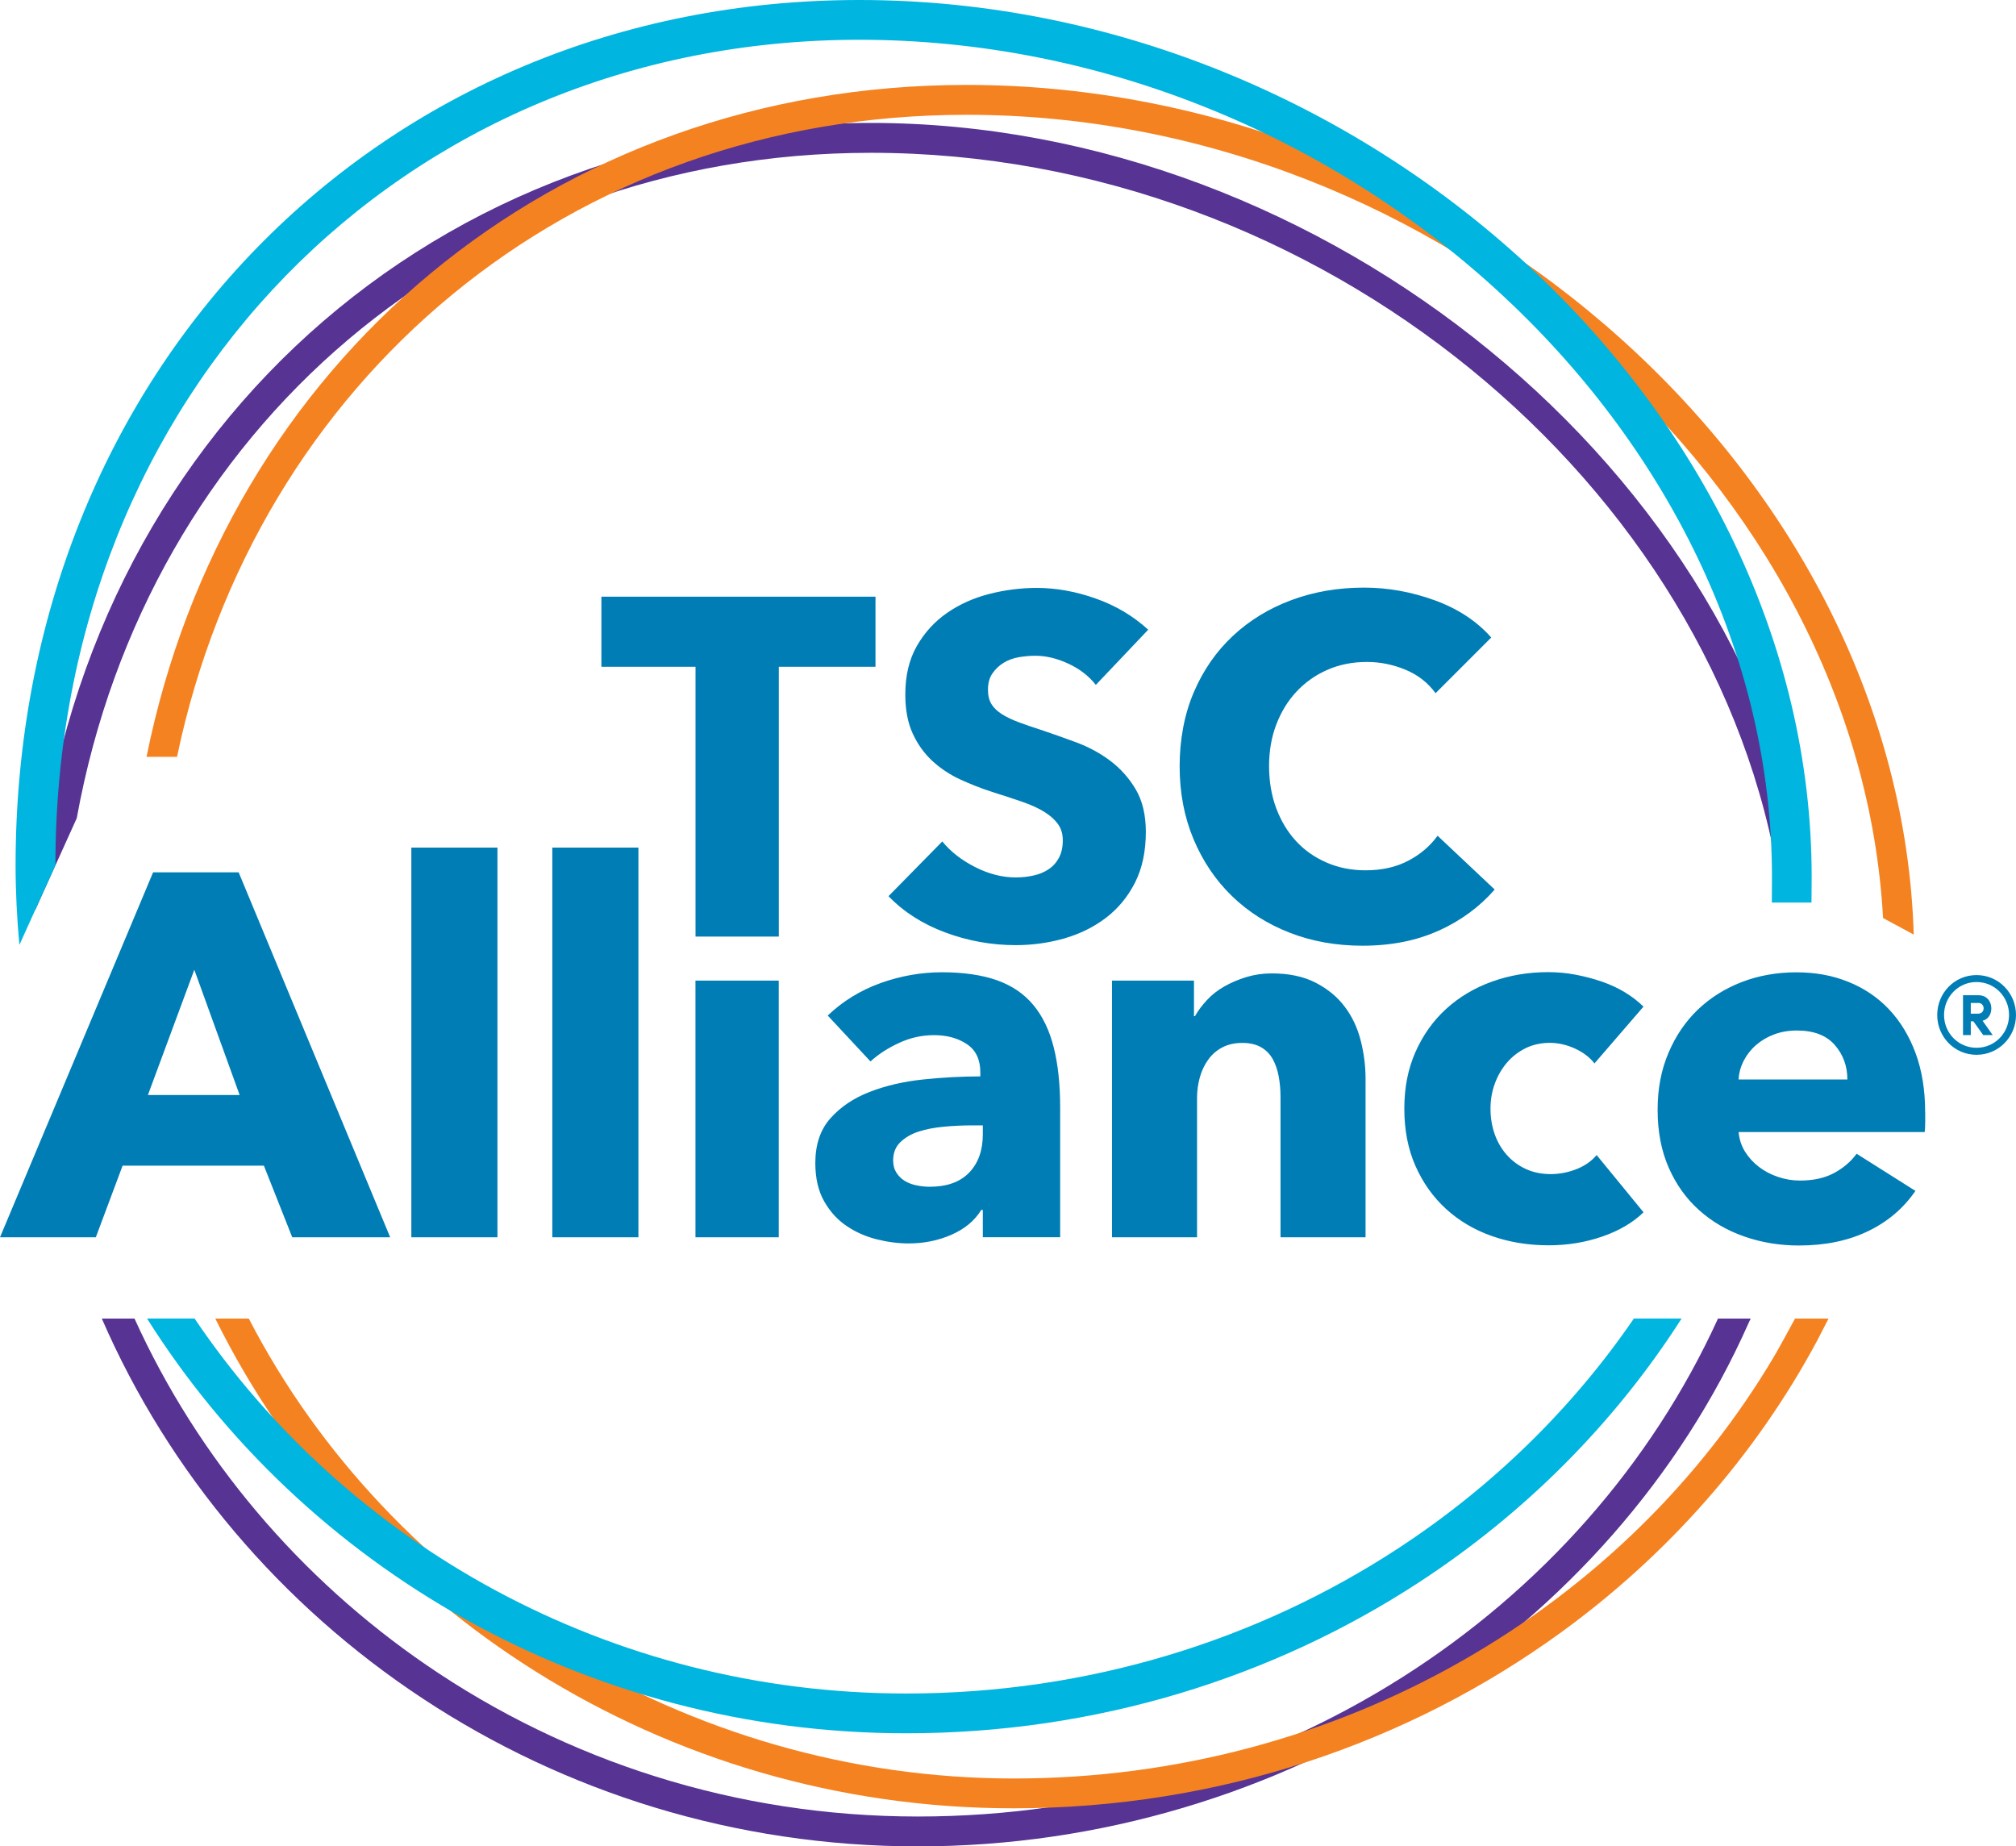
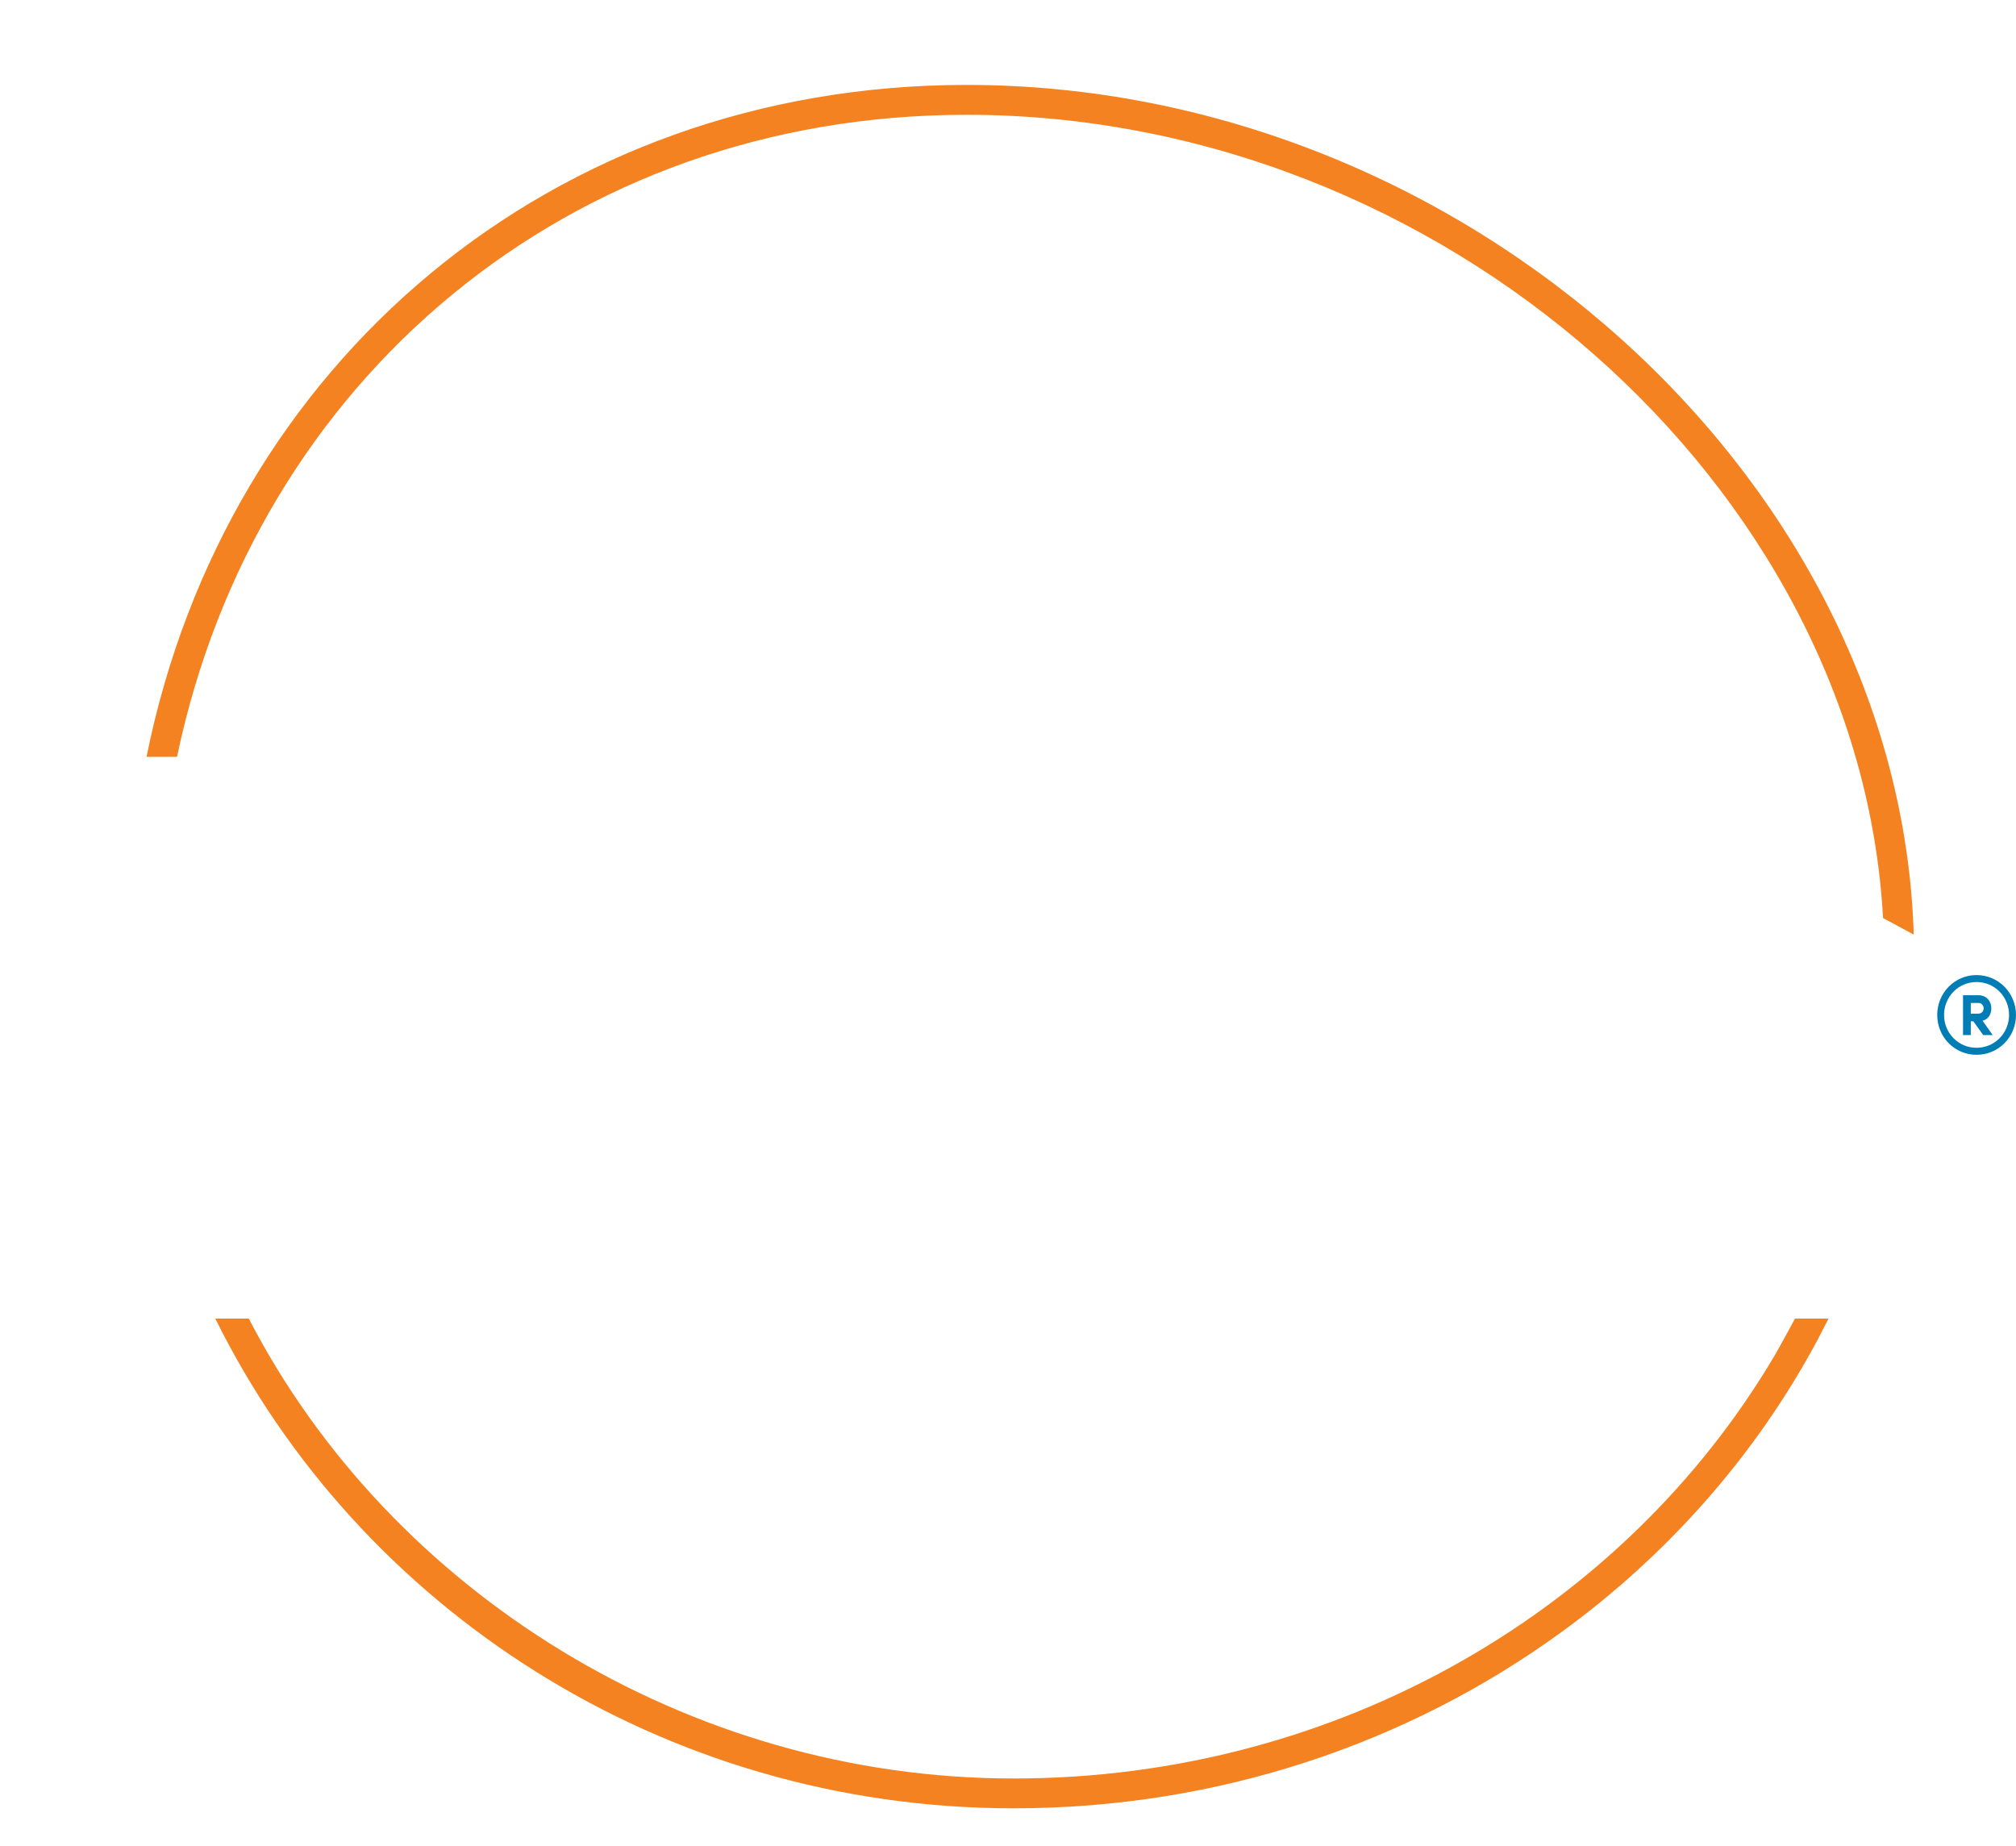
<svg xmlns="http://www.w3.org/2000/svg" id="TSC_Alliance_Logo" viewBox="0 0 321.94 294.82">
  <defs>
    <style>.cls-1{fill:#f58220;}.cls-1,.cls-2,.cls-3,.cls-4{stroke-width:0px;}.cls-2{fill:#573393;}.cls-3{fill:#007db4;}.cls-4{fill:#00b5df;}</style>
  </defs>
-   <path class="cls-3" d="m46.67,197.57l-4.53-11.44h-22.56l-4.28,11.44H0l24.45-58.28h13.66l24.2,58.28h-15.64Zm-15.64-42.72l-7.41,20h14.65l-7.24-20Zm34.66,42.72v-62.23h13.75v62.23h-13.75Zm22.51,0v-62.23h13.75v62.23h-13.75Zm22.86,0v-40.99h13.3v40.99h-13.3Zm21.11-35.4c2.41-2.3,5.23-4.03,8.44-5.19,3.21-1.15,6.49-1.73,9.84-1.73s6.38.43,8.77,1.28c2.39.85,4.32,2.17,5.8,3.95,1.48,1.78,2.56,4.03,3.25,6.75.69,2.72,1.03,5.94,1.03,9.67v20.66h-12.35v-4.36h-.25c-1.04,1.7-2.62,3.02-4.73,3.95-2.11.93-4.4,1.4-6.87,1.4-1.65,0-3.35-.22-5.1-.66-1.76-.44-3.36-1.15-4.82-2.14-1.46-.99-2.65-2.3-3.58-3.95-.93-1.65-1.4-3.68-1.4-6.09,0-2.96.81-5.35,2.43-7.16,1.62-1.81,3.7-3.21,6.26-4.2,2.55-.99,5.39-1.65,8.52-1.98,3.13-.33,6.17-.49,9.14-.49v-.66c0-2.03-.71-3.53-2.14-4.49-1.43-.96-3.18-1.44-5.27-1.44-1.92,0-3.77.41-5.56,1.24-1.79.82-3.31,1.81-4.57,2.96l-6.83-7.33Zm24.78,17.53h-1.73c-1.48,0-2.98.07-4.49.21-1.51.14-2.85.4-4.03.78-1.18.38-2.15.95-2.92,1.69-.77.74-1.15,1.72-1.15,2.92,0,.77.18,1.43.53,1.97.36.55.81.99,1.36,1.32.55.33,1.18.56,1.89.7.71.14,1.4.21,2.06.21,2.74,0,4.84-.75,6.3-2.26,1.45-1.51,2.18-3.55,2.18-6.13v-1.4Zm47.54,17.86v-22.39c0-1.15-.1-2.25-.29-3.29-.19-1.04-.51-1.96-.95-2.76-.44-.79-1.06-1.43-1.85-1.89-.8-.46-1.8-.7-3-.7s-2.26.23-3.17.7c-.91.47-1.66,1.11-2.26,1.94-.6.82-1.06,1.77-1.36,2.84-.3,1.07-.45,2.18-.45,3.33v22.23h-13.58v-40.99h13.09v5.68h.16c.49-.88,1.14-1.74,1.93-2.59.79-.85,1.73-1.58,2.8-2.18,1.07-.6,2.24-1.1,3.5-1.48,1.26-.38,2.61-.58,4.03-.58,2.74,0,5.08.49,7,1.48,1.92.99,3.47,2.26,4.65,3.83,1.18,1.56,2.03,3.36,2.55,5.39.52,2.03.78,4.06.78,6.09v25.35h-13.58Zm50.15-27.74c-.77-.99-1.81-1.78-3.13-2.39-1.32-.6-2.66-.91-4.03-.91s-2.72.29-3.87.86c-1.15.58-2.14,1.34-2.96,2.3-.82.96-1.47,2.07-1.93,3.33-.47,1.26-.7,2.61-.7,4.03s.22,2.77.66,4.03c.44,1.26,1.08,2.37,1.93,3.33.85.96,1.87,1.72,3.05,2.26,1.18.55,2.51.82,3.99.82,1.37,0,2.73-.26,4.07-.78,1.34-.52,2.43-1.28,3.25-2.26l7.49,9.14c-1.7,1.65-3.9,2.94-6.59,3.87-2.69.93-5.54,1.4-8.56,1.4-3.24,0-6.26-.49-9.07-1.48-2.81-.99-5.24-2.43-7.31-4.32s-3.7-4.18-4.89-6.87c-1.19-2.69-1.78-5.73-1.78-9.14s.59-6.36,1.78-9.06c1.19-2.69,2.82-4.98,4.89-6.87,2.07-1.89,4.51-3.35,7.31-4.36,2.81-1.01,5.8-1.52,8.99-1.52,1.48,0,2.95.14,4.4.41,1.45.28,2.85.65,4.2,1.11,1.34.47,2.58,1.04,3.7,1.73,1.12.69,2.1,1.44,2.92,2.26l-7.82,9.06Zm52.8,7.74v1.65c0,.55-.03,1.07-.08,1.56h-29.72c.11,1.15.45,2.2,1.03,3.13.58.93,1.32,1.74,2.22,2.43s1.92,1.22,3.05,1.6c1.12.38,2.29.58,3.5.58,2.14,0,3.95-.4,5.43-1.19,1.48-.8,2.69-1.82,3.62-3.09l9.39,5.93c-1.92,2.8-4.46,4.95-7.62,6.46-3.16,1.51-6.82,2.26-10.99,2.26-3.07,0-5.98-.48-8.73-1.44-2.75-.96-5.15-2.36-7.2-4.2-2.06-1.84-3.68-4.1-4.86-6.79-1.18-2.69-1.77-5.76-1.77-9.22s.58-6.38,1.73-9.1c1.15-2.72,2.72-5.02,4.69-6.91,1.98-1.89,4.31-3.36,7-4.4,2.69-1.04,5.6-1.56,8.73-1.56s5.79.51,8.31,1.52c2.52,1.02,4.69,2.48,6.5,4.4,1.81,1.92,3.22,4.25,4.24,7,1.01,2.75,1.52,5.87,1.52,9.38Zm-12.43-5.19c0-2.14-.67-3.98-2.02-5.52-1.35-1.54-3.36-2.3-6.05-2.3-1.32,0-2.52.21-3.62.62-1.1.41-2.06.98-2.88,1.69-.82.71-1.48,1.55-1.98,2.51-.49.96-.77,1.96-.82,3h17.37ZM124.37,106.47v43.08h-13.3v-43.08h-15.03v-11.19h43.77v11.19h-15.44Zm50.64,2.91c-1.12-1.43-2.59-2.57-4.41-3.41-1.82-.84-3.56-1.26-5.25-1.26-.87,0-1.75.08-2.64.23-.9.15-1.7.45-2.41.88-.72.43-1.32,1-1.8,1.69-.49.69-.73,1.57-.73,2.64,0,.92.19,1.69.57,2.3.38.61.95,1.15,1.69,1.61.74.46,1.62.88,2.64,1.26,1.02.38,2.17.78,3.45,1.19,1.84.61,3.76,1.29,5.75,2.03,1.99.74,3.81,1.72,5.44,2.95,1.63,1.23,2.99,2.75,4.06,4.56,1.07,1.81,1.61,4.08,1.61,6.78,0,3.12-.57,5.81-1.72,8.09-1.15,2.27-2.7,4.15-4.64,5.63-1.94,1.48-4.17,2.58-6.67,3.3-2.5.71-5.09,1.07-7.74,1.07-3.88,0-7.64-.68-11.27-2.03-3.63-1.35-6.64-3.28-9.05-5.79l8.59-8.74c1.33,1.64,3.08,3,5.25,4.1,2.17,1.1,4.33,1.65,6.48,1.65.97,0,1.92-.1,2.84-.31.92-.2,1.72-.54,2.41-1,.69-.46,1.24-1.07,1.65-1.84.41-.77.61-1.69.61-2.76s-.26-1.89-.77-2.61c-.51-.71-1.24-1.37-2.18-1.95-.95-.59-2.12-1.12-3.53-1.61-1.41-.49-3-1.01-4.79-1.57-1.74-.56-3.44-1.23-5.1-1.99-1.66-.77-3.14-1.75-4.45-2.95-1.3-1.2-2.35-2.66-3.14-4.37-.79-1.71-1.19-3.79-1.19-6.25,0-3.01.61-5.59,1.84-7.74,1.23-2.15,2.84-3.91,4.83-5.29,1.99-1.38,4.24-2.39,6.75-3.03,2.5-.64,5.03-.96,7.59-.96,3.07,0,6.2.56,9.39,1.69,3.19,1.12,5.99,2.79,8.39,4.98l-8.36,8.81Zm54.76,39.21c-3.53,1.61-7.59,2.42-12.19,2.42-4.19,0-8.06-.69-11.61-2.07-3.55-1.38-6.63-3.33-9.24-5.86-2.61-2.53-4.65-5.56-6.13-9.08-1.48-3.53-2.22-7.41-2.22-11.65s.75-8.28,2.26-11.81c1.51-3.53,3.59-6.53,6.25-9.01,2.66-2.48,5.77-4.38,9.35-5.71,3.58-1.33,7.44-1.99,11.58-1.99,3.83,0,7.6.68,11.31,2.03,3.7,1.35,6.71,3.33,9.01,5.94l-8.89,8.89c-1.23-1.69-2.84-2.94-4.83-3.76-1.99-.82-4.04-1.23-6.13-1.23-2.3,0-4.41.42-6.32,1.26-1.92.84-3.56,2.01-4.94,3.49-1.38,1.48-2.45,3.23-3.22,5.25-.77,2.02-1.15,4.23-1.15,6.63s.38,4.7,1.15,6.75c.77,2.04,1.83,3.79,3.18,5.25,1.35,1.46,2.98,2.59,4.87,3.41,1.89.82,3.96,1.23,6.21,1.23,2.61,0,4.88-.51,6.82-1.53,1.94-1.02,3.5-2.35,4.68-3.99l9.12,8.59c-2.4,2.76-5.37,4.94-8.89,6.55Z" />
-   <path class="cls-2" d="m289.22,142.58c-1.68-.42-3.34-.8-4.98-1.15-9.96-64.09-73.52-117.03-145.16-117.03-64.79,0-115.56,44.14-126.82,106.24l-6.68,14.77C10.95,72.94,66.53,19.63,139.07,19.63s140.77,55.79,150.15,122.95Zm-14.87,67.97c-21.3,46.72-70.55,79.51-127.77,79.51-29.15,0-56.19-8.93-78.4-24.13-20.31-13.9-36.57-33.04-46.7-55.38h-5.22c21.49,49.47,71.81,84.28,130.32,84.28s110.9-34.52,132.64-83.53l.35-.75h-5.23Z" />
  <path class="cls-1" d="m305.6,149.23l-4.89-2.64c-3.81-69.02-70.56-128.26-146.35-128.26-63.49,0-113.51,42.38-126.09,102.52h-4.87C36.07,57.97,88.16,13.56,154.37,13.56c79.3,0,149.02,62.99,151.24,135.67Zm-13.58,61.32h-5.37s-2.46,4.55-3.22,5.84c-23.76,40.28-69.34,67.6-121.55,67.6s-99.65-29.93-122.15-73.44h-5.35c22.86,46.22,71.41,78.2,127.49,78.2,32.85,0,63.15-10.47,87.39-28.07,17.07-12.39,31.12-28.32,40.93-46.61.24-.44,1.82-3.53,1.82-3.53Z" />
-   <path class="cls-4" d="m289.31,140.03c0,.86-.03,4.09-.03,4.09h-6.33s.02-3.71.02-4.09c0-71.21-68.1-133.68-145.73-133.68C64.04,6.35,8.85,63.02,8.85,138.15c0,0,0,0,0,.01l-5.75,12.72c-.39-4.19-.61-8.44-.61-12.73C2.5,59.39,60.42,0,137.22,0c81.02,0,152.09,65.44,152.09,140.03Zm-28.39,70.51c-9.89,14.45-22.73,26.96-37.7,36.74-22.31,14.58-49.36,23.14-78.49,23.14-47.49,0-89.36-23.85-113.66-59.88h-7.59c25.04,39.7,70.02,66.23,121.25,66.23,30.36,0,58.57-8.9,81.85-24.09,16.94-11.05,31.28-25.44,41.96-42.14h-7.62Z" />
  <path class="cls-3" d="m315.64,155.7c3.51,0,6.3,2.86,6.3,6.37s-2.79,6.36-6.3,6.36-6.28-2.84-6.28-6.36,2.77-6.37,6.28-6.37Zm0,11.61c2.9,0,5.19-2.34,5.19-5.24s-2.29-5.26-5.19-5.26-5.19,2.36-5.19,5.26,2.29,5.24,5.19,5.24Zm.97-4.32c.97-.25,1.39-1.12,1.39-1.98,0-1.04-.67-2.09-2.05-2.09h-2.47v6.36h1.24v-2.2h.41l1.58,2.2h1.51l-1.62-2.29Zm-.67-2.84c.52,0,.83.41.83.86s-.31.85-.86.85h-1.19v-1.71h1.22Z" />
</svg>